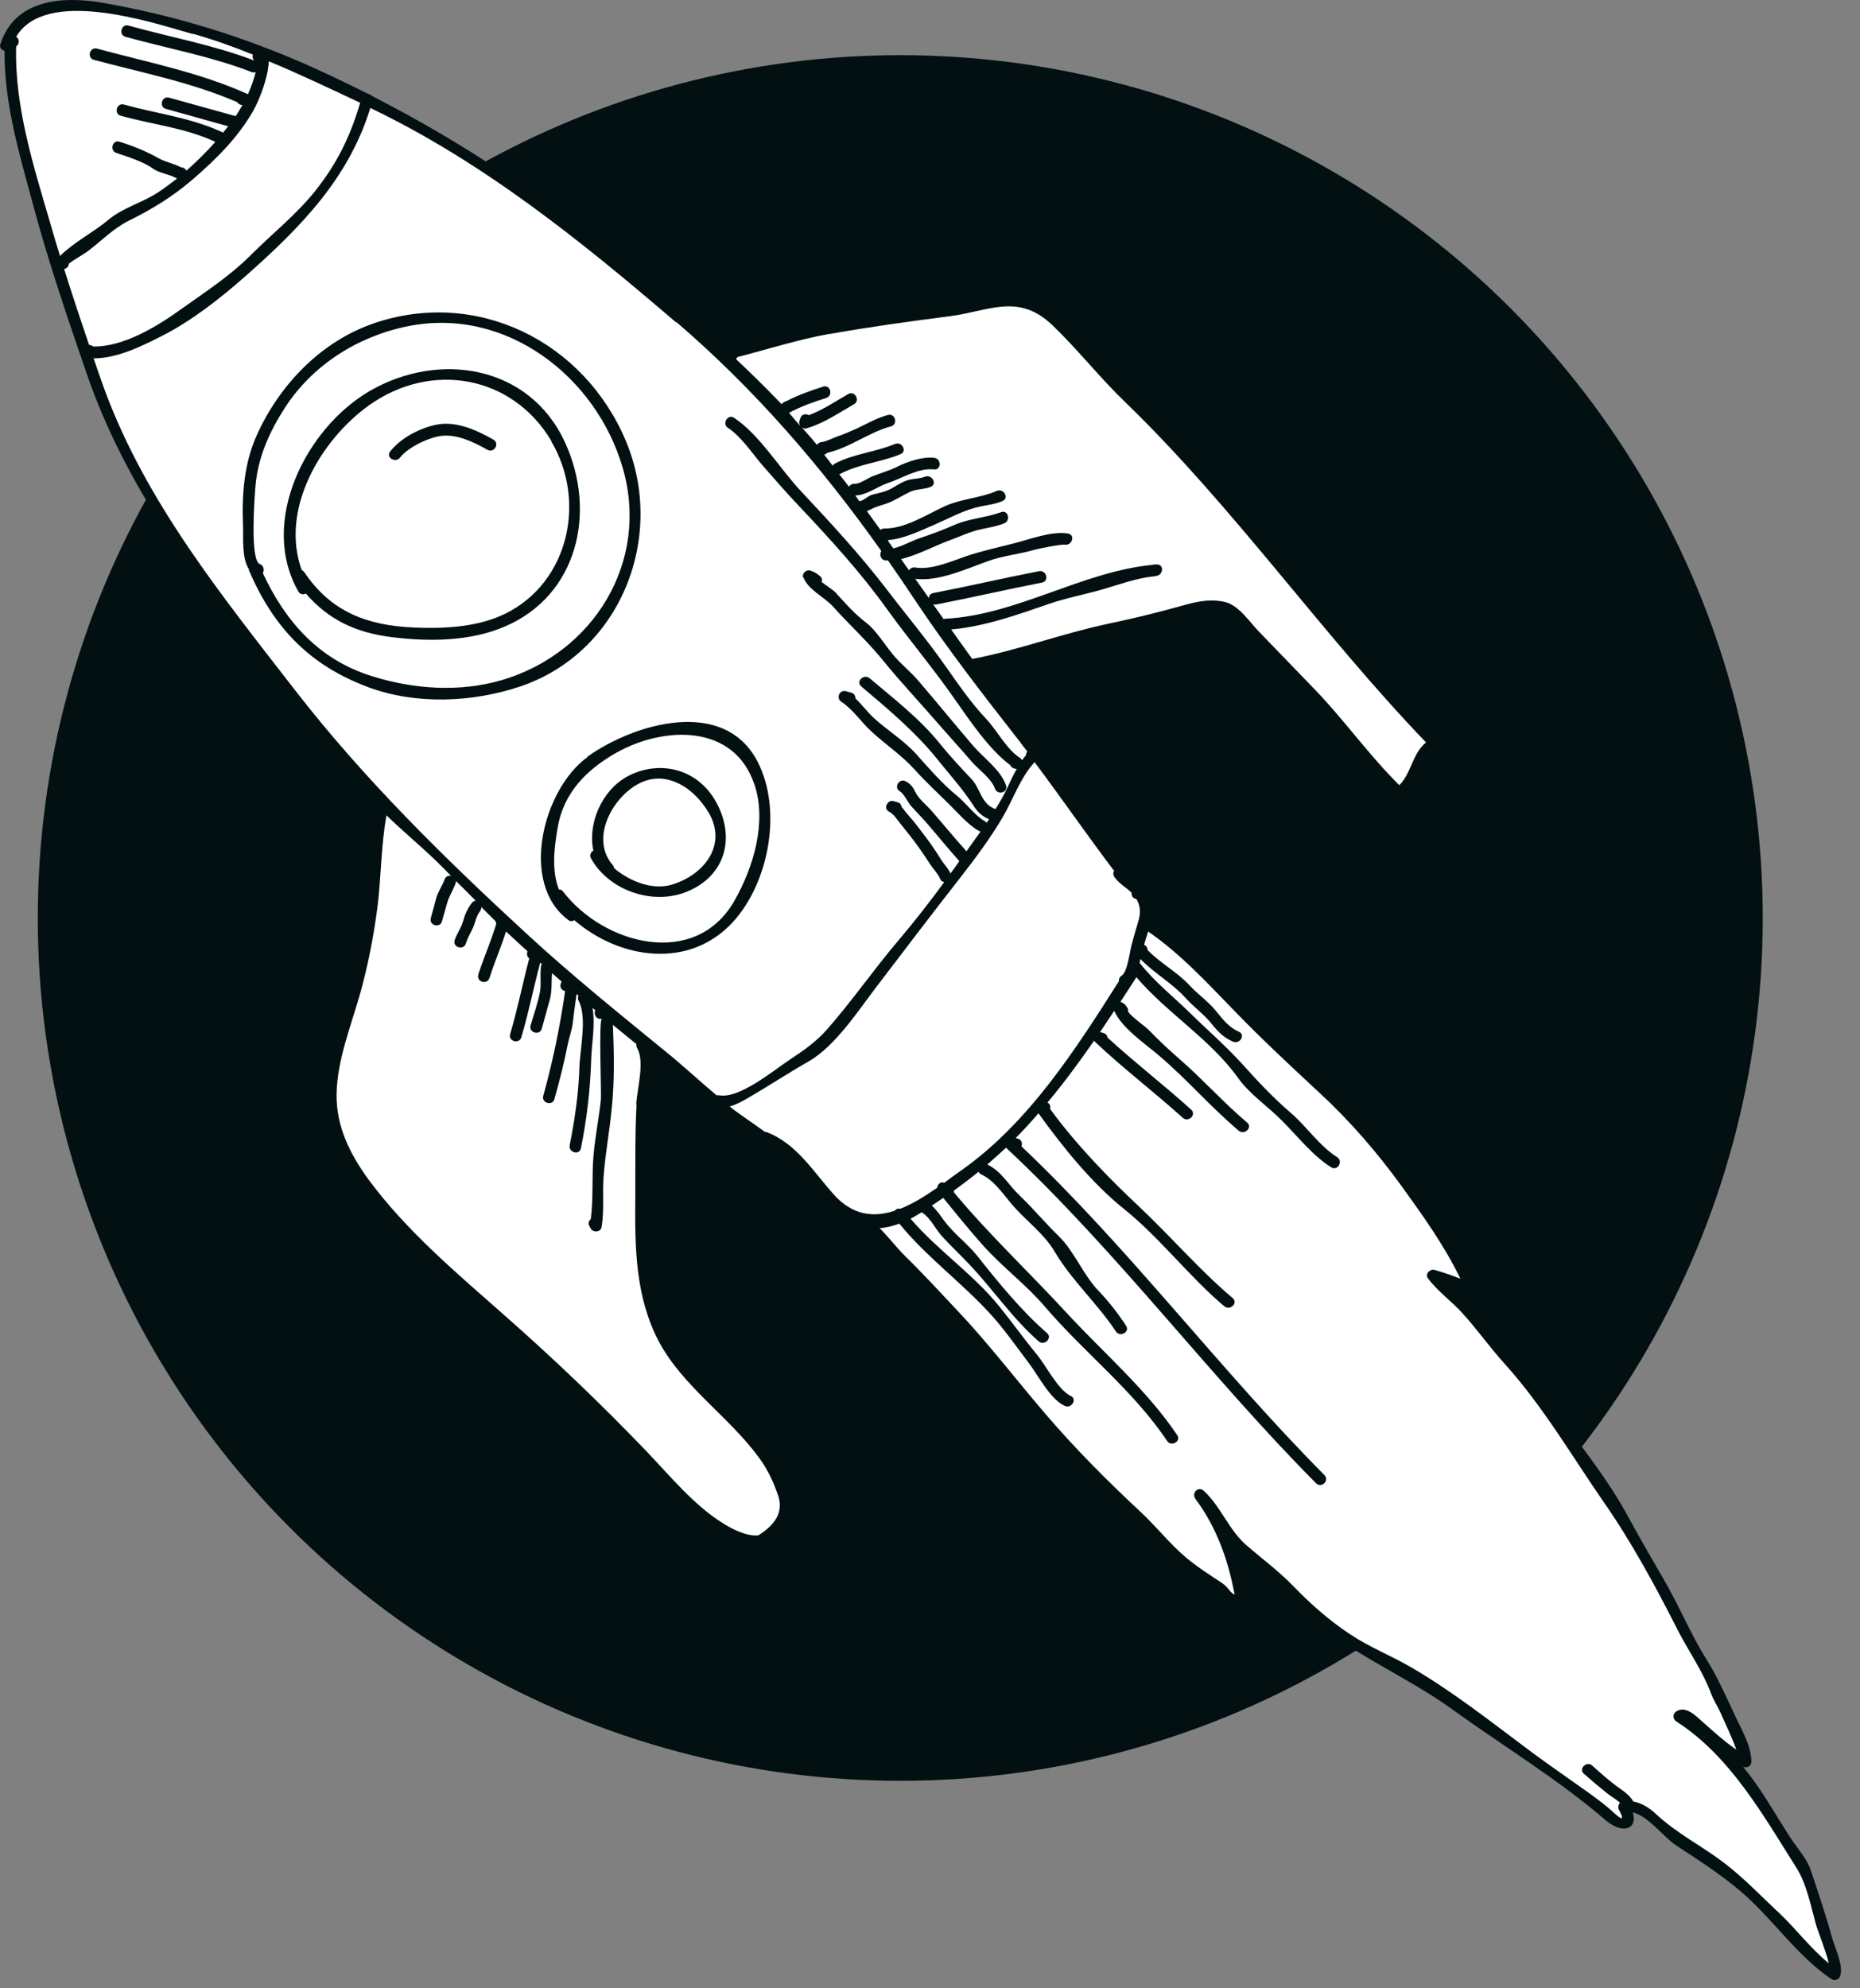
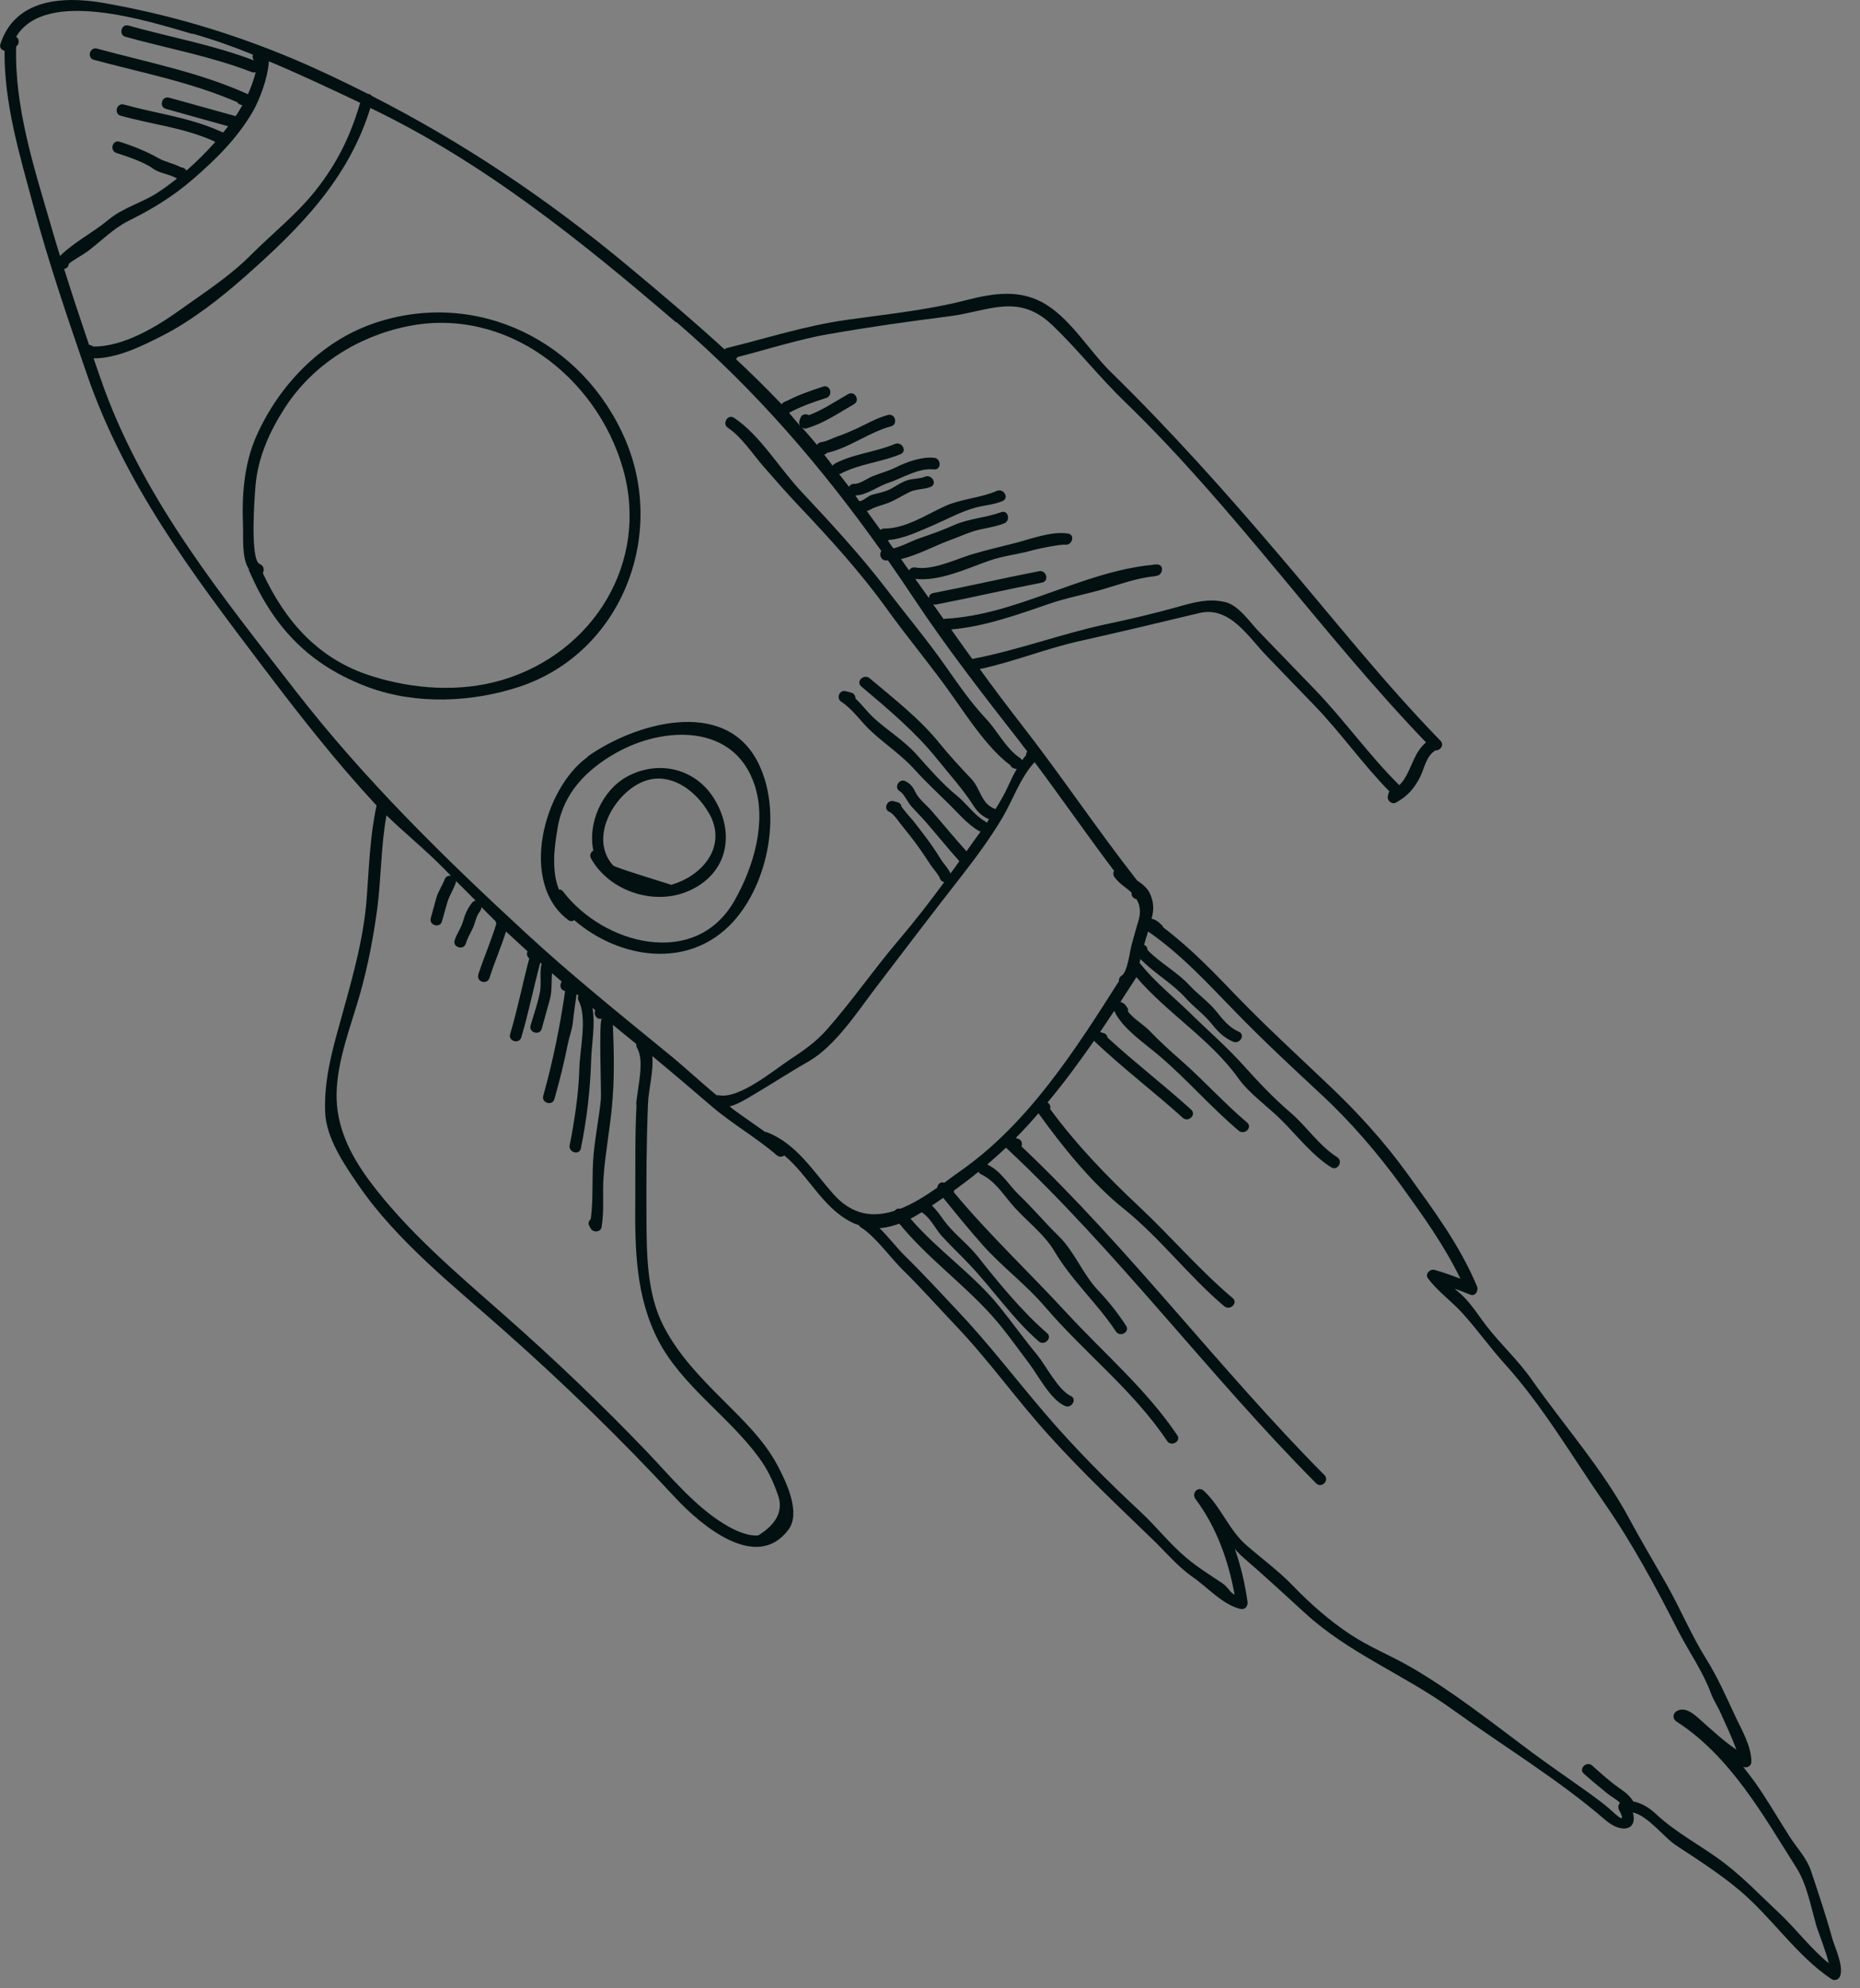
<svg xmlns="http://www.w3.org/2000/svg" width="73" height="78" viewBox="0 0 73 78" fill="none">
  <rect x="0" y="0" width="73" height="78" fill="#808080" stroke="none" />
-   <circle cx="35.333" cy="36.015" r="33.85" fill="#021011" />
-   <path d="M25.46 41.898L25.184 40.867L27.191 42.525L28.701 43.648L29.806 44.495L30.451 44.771L31.74 46.079L32.808 47.294L33.987 47.884L34.926 48.915L38.131 52.433L43.361 58.252L47.302 61.935L48.665 62.783L48.536 62.083L48.076 60.02L51.17 63.022L54.098 65.085L55.884 65.877L59.77 68.731L62.974 71.236L63.895 71.531V70.941H64.061L64.687 71.125L65.682 71.917L68.812 74.33L70.599 76.319L72.017 77.313L71.63 76.006L71.409 74.864L70.728 73.133L69.604 71.531L68.444 69.799L66.971 68.105L68.094 68.86H68.536L67.781 67L66.124 63.906L62.717 58.087L59.512 53.74L57.818 51.659L56.326 50.186L57.578 50.425V50.186L56.805 48.62L54.374 45.379L50.783 41.493L47.026 37.773L44.982 36.153V35.839L44.797 35.158L43.913 33.943L42.44 32.046L39.972 28.51L38.075 26.079L39.401 25.766L43.913 24.587L45.792 24.071L47.652 23.795L48.315 23.942L49.089 24.753L51.483 27.386L54.632 30.849L55.074 31.033L55.608 29.854L56.252 29.191L56.068 28.804L51.943 24.071L46.105 17.534L43.361 14.587L41.225 12.395L39.972 11.788L38.444 11.972L37.505 12.248L34.797 12.616L31.961 13.04L28.573 13.85H28.352L27.265 13.04L23.066 9.541L20.175 7.331L16.823 5.25L14.355 3.924L11.666 2.635L7.891 1.18L4.613 0.388L3.047 0.167L1.685 0.388L0.598 0.885L0.359 1.622L0.598 3.997L1.5 7.607L3.176 13.242L4.079 15.95L6.178 19.928L9.327 24.477L12.605 28.841L14.889 31.475V32.617L14.65 35.379L14.134 37.718L13.471 40.536L12.845 43.003L13.139 44.311L14.576 46.871L16.841 49.412L20.396 52.359L23.6 55.434L26.805 58.86L28.665 60.223L29.806 60.425L30.69 59.836L30.838 58.86L30.248 57.295L28.315 55.269L26.105 52.709L25.184 50.094V47.884V44.495L25.46 41.898Z" fill="white" />
  <path d="M4.027 0.109C2.407 -0.169 0.584 -0.009 0.018 1.721C-0.033 1.865 0.06 1.966 0.178 1.991C0.162 4.076 0.769 6.068 1.309 8.076C1.909 10.305 2.66 12.499 3.411 14.685C4.913 19.032 7.538 22.492 10.281 26.113C11.699 27.986 13.142 29.835 14.737 31.557C14.754 31.573 14.771 31.59 14.78 31.599C14.518 32.797 14.484 34.038 14.391 35.253C14.265 36.916 13.784 38.52 13.345 40.115C13.016 41.288 12.712 42.41 12.762 43.643C12.805 44.664 13.522 45.702 14.079 46.512C15.598 48.715 17.826 50.462 19.81 52.226C22.156 54.302 24.393 56.48 26.52 58.776C27.516 59.839 29.685 61.687 30.942 60.016C31.449 59.341 30.841 58.109 30.52 57.501C29.997 56.505 29.136 55.687 28.351 54.902C27.482 54.032 26.629 53.155 26.055 52.049C25.38 50.758 25.38 49.196 25.372 47.778C25.363 46.293 25.372 44.799 25.431 43.313C25.456 42.714 25.659 42.031 25.6 41.431C26.385 42.081 27.17 42.748 27.946 43.415C28.756 44.107 29.685 44.63 30.486 45.322C30.588 45.407 30.698 45.39 30.782 45.331C31.719 46.107 32.276 47.356 33.381 47.93C33.491 47.989 33.601 48.032 33.711 48.065C33.727 48.099 33.753 48.133 33.795 48.158C34.344 48.496 34.96 49.357 35.424 49.812C36.15 50.521 36.825 51.289 37.526 52.024C38.834 53.399 39.922 54.944 41.197 56.345C42.471 57.754 43.864 59.071 45.231 60.388C45.763 60.903 46.21 61.451 46.826 61.882C47.409 62.287 47.983 62.953 48.683 63.122C48.86 63.164 48.987 63.013 48.962 62.844C48.86 62.109 48.692 61.417 48.464 60.767C48.582 60.903 48.7 61.029 48.835 61.139C49.645 61.839 50.413 62.548 51.207 63.274C52.928 64.861 55.123 65.705 57.014 67.072C58.988 68.499 61.157 69.807 63.006 71.402C63.639 71.951 64.28 71.807 64.086 71.106C64.685 71.242 65.302 72.077 65.757 72.381C66.627 72.955 67.479 73.495 68.281 74.17C69.547 75.234 70.517 76.736 71.885 77.647C71.986 77.715 72.138 77.673 72.197 77.572C72.4 77.209 72.011 76.398 71.91 76.044C71.665 75.149 71.37 74.28 71.075 73.394C70.906 72.887 70.509 72.482 70.231 72.043C69.783 71.343 69.378 70.634 68.897 69.95C68.745 69.739 68.585 69.528 68.416 69.317C68.559 69.376 68.737 69.292 68.737 69.115C68.737 68.49 68.34 67.84 68.087 67.292C67.732 66.532 67.403 65.781 66.956 65.072C66.382 64.152 65.951 63.122 65.42 62.177C64.93 61.316 64.424 60.472 63.951 59.594C62.913 57.653 61.385 55.931 60.128 54.142C59.588 53.366 58.904 52.749 58.33 52.007C58.052 51.644 57.832 51.289 57.52 50.952C57.385 50.808 57.241 50.682 57.089 50.555C57.292 50.631 57.495 50.707 57.706 50.791C57.917 50.876 58.035 50.614 57.967 50.462C57.275 48.816 56.254 47.466 55.224 46.031C54.321 44.782 53.275 43.634 52.152 42.571C50.962 41.44 49.747 40.326 48.599 39.144C47.628 38.14 46.742 37.203 45.653 36.384C45.645 36.35 45.628 36.317 45.594 36.291C45.417 36.123 45.375 36.097 45.197 36.038C45.299 35.675 45.282 35.371 45.121 35.034C45.02 34.823 44.826 34.679 44.623 34.536C43.054 32.536 41.644 30.417 40.083 28.417C39.526 27.7 38.986 26.982 38.454 26.248C39.77 25.969 41.028 25.454 42.336 25.159C43.915 24.805 45.484 24.433 47.063 24.053C48.27 23.758 49.004 25.007 49.721 25.741C50.346 26.391 50.97 27.041 51.603 27.691C52.633 28.763 53.494 29.995 54.532 31.05C54.515 31.076 54.498 31.101 54.49 31.143L54.473 31.219C54.422 31.413 54.633 31.582 54.802 31.481C55.233 31.236 55.477 30.966 55.714 30.527C55.908 30.155 55.959 29.674 56.338 29.438C56.524 29.455 56.701 29.227 56.532 29.058C54.304 26.771 52.287 24.214 50.211 21.783C48.092 19.293 45.957 16.905 43.619 14.617C42.784 13.807 42.075 12.592 41.087 11.967C40.083 11.326 39.002 11.495 37.897 11.782C36.378 12.17 34.774 12.33 33.221 12.55C31.617 12.777 30.098 13.267 28.528 13.655C28.495 13.664 28.461 13.681 28.436 13.706C27.178 12.558 25.87 11.453 24.57 10.372C21.447 7.781 18.156 5.578 14.594 3.764C14.577 3.747 14.56 3.73 14.543 3.713C14.51 3.696 14.476 3.688 14.434 3.679C13.48 3.198 12.509 2.734 11.513 2.312C9.057 1.282 6.635 0.565 4.027 0.109ZM24.984 43.313C24.916 44.546 24.941 45.778 24.933 47.01C24.916 48.935 24.933 50.842 25.836 52.589C26.773 54.378 28.596 55.56 29.777 57.172C30.098 57.602 30.335 58.084 30.512 58.598C30.765 59.223 30.512 59.772 29.761 60.236C29.313 60.278 28.773 60.008 28.419 59.788C27.254 59.08 26.3 57.906 25.363 56.927C23.583 55.071 21.751 53.323 19.827 51.627C17.945 49.964 15.978 48.318 14.476 46.293C13.733 45.28 13.184 44.174 13.21 42.9C13.235 41.575 13.784 40.224 14.138 38.967C14.442 37.878 14.653 36.781 14.805 35.658C14.965 34.435 14.948 33.194 15.168 31.987C15.809 32.612 16.51 33.185 17.151 33.81C17.337 33.987 17.514 34.173 17.7 34.359C17.599 34.342 17.489 34.384 17.447 34.511C17.354 34.755 17.202 34.966 17.126 35.219L16.907 36.021C16.831 36.308 17.269 36.426 17.345 36.148L17.548 35.431C17.624 35.152 17.793 34.916 17.886 34.637C17.894 34.612 17.894 34.587 17.894 34.561C18.156 34.823 18.417 35.076 18.671 35.338C18.62 35.338 18.569 35.363 18.527 35.414C18.35 35.642 18.248 35.869 18.172 36.148C18.097 36.41 17.928 36.629 17.843 36.891C17.759 37.169 18.198 37.296 18.282 37.017C18.341 36.823 18.443 36.646 18.535 36.46C18.654 36.224 18.671 35.962 18.839 35.751C18.881 35.692 18.898 35.633 18.89 35.583C19.076 35.777 19.27 35.962 19.455 36.148C19.455 36.173 19.464 36.207 19.481 36.232C19.287 36.882 19.017 37.498 18.805 38.131C18.805 38.14 18.797 38.148 18.789 38.165L18.772 38.241C18.696 38.528 19.118 38.646 19.211 38.368C19.405 37.752 19.666 37.161 19.86 36.545C20.139 36.806 20.418 37.059 20.704 37.321C20.662 37.414 20.679 37.532 20.772 37.6C20.51 38.587 20.316 39.583 20.021 40.571C19.936 40.849 20.375 40.976 20.46 40.697C20.747 39.727 20.941 38.748 21.203 37.768C21.219 37.785 21.245 37.802 21.262 37.819C21.262 37.836 21.253 37.844 21.245 37.853C21.177 38.207 21.253 38.553 21.194 38.908C21.11 39.355 20.949 39.794 20.823 40.233C20.747 40.52 21.186 40.638 21.262 40.359L21.582 39.203C21.675 38.857 21.633 38.52 21.667 38.182C21.793 38.292 21.92 38.401 22.047 38.511C21.962 38.629 21.971 38.823 22.156 38.874H22.181C21.979 40.267 21.7 41.634 21.321 42.993C21.245 43.28 21.684 43.398 21.759 43.119C21.962 42.402 22.139 41.702 22.283 40.967C22.342 40.68 22.452 40.402 22.485 40.098C22.519 39.769 22.578 39.364 22.629 39.001C22.654 39.017 22.68 39.043 22.705 39.06C22.68 39.119 22.671 39.186 22.705 39.254C23.059 39.895 22.755 41.203 22.739 41.887C22.713 42.866 22.553 43.963 22.359 44.926C22.3 45.212 22.739 45.339 22.798 45.052C23.034 43.904 23.169 42.714 23.203 41.541C23.22 40.976 23.372 40.182 23.253 39.541C23.287 39.575 23.329 39.6 23.363 39.634C23.287 39.786 23.405 40.022 23.625 39.963C23.49 39.997 23.608 42.841 23.583 43.136C23.507 43.862 23.363 44.571 23.296 45.305C23.22 46.133 23.296 47.002 23.186 47.829C23.11 47.888 23.068 47.998 23.135 48.107C23.152 48.141 23.169 48.166 23.186 48.2C23.279 48.361 23.566 48.352 23.608 48.15C23.726 47.474 23.633 46.808 23.692 46.124C23.76 45.229 23.929 44.343 24.013 43.449C24.123 42.36 24.097 41.288 24.055 40.208C24.359 40.461 24.663 40.706 24.975 40.959C24.967 41.009 24.975 41.052 25 41.111C25.321 41.634 25 42.731 24.967 43.356L24.984 43.313ZM48.506 39.718C49.569 40.815 50.7 41.862 51.814 42.9C52.979 43.972 54.076 45.246 55.005 46.529C55.857 47.711 56.684 48.859 57.317 50.167C56.988 50.04 56.659 49.922 56.304 49.821C56.127 49.77 55.916 49.981 56.043 50.15C56.431 50.673 56.98 51.053 57.41 51.534C57.984 52.167 58.49 52.885 59.073 53.526C60.558 55.172 61.706 57.147 62.964 58.961C64.044 60.514 64.989 62.261 65.85 63.958C66.264 64.768 66.838 65.578 67.15 66.431C67.251 66.709 67.428 66.962 67.547 67.241C67.665 67.519 67.977 68.153 68.146 68.642C67.639 68.296 67.158 67.849 66.719 67.46C66.475 67.241 66.129 66.929 65.791 67.14C65.648 67.233 65.639 67.435 65.791 67.536C67.901 68.887 69.201 71.216 70.509 73.284C70.906 73.909 71.075 74.795 71.277 75.521C71.336 75.732 71.665 76.55 71.775 77.023C71.075 76.457 70.509 75.698 69.859 75.082C69.133 74.406 68.458 73.689 67.673 73.09C66.779 72.406 65.808 71.934 64.972 71.149C64.728 70.921 64.424 70.735 64.103 70.676C63.977 70.465 63.791 70.313 63.58 70.17C63.192 69.9 62.837 69.579 62.491 69.267C62.272 69.072 61.942 69.393 62.162 69.587C62.457 69.849 62.761 70.102 63.065 70.347C63.217 70.474 63.428 70.583 63.58 70.727C63.512 70.794 63.495 70.912 63.538 70.997C63.909 71.697 63.327 71.098 63.158 70.955C62.913 70.744 62.643 70.549 62.381 70.355C61.639 69.824 60.896 69.317 60.162 68.777C58.609 67.621 57.03 66.363 55.351 65.393C54.574 64.945 53.756 64.625 53.005 64.127C52.169 63.578 51.418 62.911 50.726 62.194C50.16 61.611 49.519 61.147 48.911 60.615C48.236 60.033 47.915 59.105 47.248 58.489C47.029 58.286 46.75 58.573 46.919 58.809C47.738 59.898 48.211 61.215 48.455 62.565C48.227 62.439 48.227 62.287 47.966 62.109C47.485 61.789 46.987 61.476 46.548 61.105C45.906 60.565 45.375 59.881 44.767 59.316C43.476 58.117 42.167 56.801 41.02 55.459C39.855 54.1 38.791 52.699 37.559 51.399C36.884 50.682 36.217 49.956 35.508 49.264C35.179 48.935 34.867 48.521 34.521 48.183C34.782 48.166 35.044 48.099 35.297 48.006C36.352 49.306 37.77 50.336 38.893 51.576C39.416 52.15 39.906 52.851 40.378 53.475C40.758 53.973 41.214 54.893 41.788 55.155C42.049 55.282 42.294 54.885 42.024 54.767C41.535 54.539 41.045 53.568 40.707 53.155C40.193 52.538 39.728 51.88 39.222 51.256C38.201 49.99 36.791 49.044 35.736 47.812C35.888 47.736 36.032 47.643 36.175 47.559C36.175 47.559 36.175 47.559 36.184 47.567C36.513 47.778 36.69 48.175 36.943 48.47C37.298 48.867 37.686 49.221 38.049 49.61C38.969 50.58 39.762 51.754 40.766 52.623C40.986 52.817 41.315 52.496 41.096 52.302C40.117 51.458 39.171 50.302 38.37 49.289C37.973 48.791 37.441 48.411 37.053 47.888C36.901 47.677 36.757 47.466 36.572 47.297C36.724 47.196 36.876 47.095 37.019 46.993C37.526 47.618 38.032 48.242 38.572 48.85C39.332 49.703 40.26 50.386 41.011 51.264C42.547 53.062 44.48 54.547 45.805 56.531C45.965 56.775 46.371 56.547 46.202 56.303C45.003 54.522 43.332 53.096 41.88 51.526C40.404 49.922 38.834 48.453 37.441 46.782C37.441 46.757 37.441 46.732 37.441 46.706C37.77 46.47 38.091 46.225 38.403 45.972C38.42 46.006 38.445 46.04 38.496 46.065C39.011 46.31 39.315 46.774 39.669 47.196C40.201 47.846 40.961 48.369 41.391 49.103C42.075 50.251 43.062 51.129 43.796 52.235C43.957 52.479 44.362 52.26 44.193 52.007C43.872 51.517 43.509 51.053 43.104 50.631C42.514 50.015 42.159 49.087 41.56 48.504C41.02 47.981 40.539 47.398 39.998 46.884C39.568 46.47 39.306 45.955 38.749 45.685C39.002 45.466 39.247 45.246 39.484 45.027C43.855 49.103 47.451 53.965 51.654 58.193C51.865 58.404 52.186 58.084 51.983 57.873C47.873 53.737 44.328 48.985 40.091 44.976C40.133 44.867 40.1 44.715 39.948 44.672L39.863 44.647C40.176 44.335 40.471 44.006 40.758 43.676C41.703 44.993 42.86 46.428 44.117 47.432C45.544 48.58 46.658 50.074 48.05 51.247C48.278 51.433 48.607 51.12 48.379 50.926C47.088 49.838 45.949 48.504 44.708 47.339C43.459 46.166 42.235 44.9 41.214 43.508C41.239 43.415 41.214 43.313 41.112 43.254C41.762 42.478 42.362 41.659 42.944 40.824C42.952 40.841 42.961 40.858 42.978 40.874C44.075 41.913 45.299 42.841 46.421 43.854C46.641 44.048 46.97 43.736 46.75 43.533C45.687 42.571 44.522 41.676 43.467 40.706C43.459 40.63 43.408 40.554 43.307 40.528L43.197 40.495C43.197 40.495 43.18 40.495 43.172 40.495C43.358 40.216 43.543 39.938 43.729 39.659C44.05 40.359 44.944 40.942 45.51 41.431C46.59 42.351 47.527 43.44 48.616 44.36C48.843 44.546 49.173 44.233 48.945 44.039C48.025 43.263 47.223 42.36 46.312 41.566C45.906 41.212 45.493 40.832 45.121 40.444C44.885 40.199 44.497 39.98 44.269 39.684C44.286 39.634 44.278 39.575 44.235 39.524C44.159 39.397 44.109 39.355 43.974 39.304C44.159 39.026 44.337 38.739 44.522 38.461C44.522 38.461 44.522 38.452 44.531 38.444C44.556 38.41 44.581 38.368 44.598 38.334C45.797 39.743 47.519 40.782 48.599 42.301C49.046 42.925 49.78 43.423 50.321 43.972C50.911 44.563 51.536 45.356 52.245 45.795C52.498 45.955 52.726 45.559 52.481 45.398C51.789 44.968 51.274 44.183 50.65 43.651C49.991 43.086 49.375 42.436 48.793 41.786C48.135 41.052 47.383 40.41 46.683 39.718C46.067 39.119 45.282 38.486 44.759 37.811C44.75 37.794 44.733 37.794 44.725 37.777C44.733 37.726 44.75 37.676 44.759 37.625C45.307 38.19 46.008 38.57 46.539 39.161C46.86 39.516 47.257 39.794 47.552 40.165C47.805 40.478 48.016 40.697 48.388 40.866C48.658 40.984 48.894 40.596 48.624 40.478C48.219 40.3 47.991 39.988 47.721 39.659C47.426 39.296 47.012 39.009 46.691 38.663C46.202 38.131 45.544 37.794 45.037 37.27C45.037 37.186 44.995 37.102 44.902 37.068C44.953 36.891 45.003 36.713 45.062 36.545C46.379 37.456 47.4 38.587 48.523 39.735L48.506 39.718ZM43.737 34.131C43.687 34.207 43.678 34.316 43.737 34.409C43.872 34.587 44.024 34.713 44.21 34.848C44.286 34.907 44.353 34.966 44.413 35.025C44.404 35.127 44.446 35.228 44.564 35.262L44.607 35.279C44.75 35.523 44.784 35.802 44.674 36.148C44.581 36.452 44.497 36.756 44.413 37.068C44.345 37.304 44.252 38.14 44.024 38.275C43.94 38.325 43.906 38.41 43.915 38.494C42.201 41.195 40.37 44.048 37.745 45.905C37.526 46.056 37.298 46.225 37.061 46.403C36.901 46.343 36.8 46.47 36.783 46.597C36.319 46.917 35.829 47.23 35.331 47.424C35.23 47.398 35.162 47.441 35.112 47.5C34.285 47.77 33.449 47.694 32.689 46.825C31.913 45.947 31.263 44.883 30.124 44.428C30.09 44.411 30.064 44.411 30.031 44.411C29.634 44.124 29.221 43.845 28.815 43.55C28.756 43.508 28.697 43.457 28.638 43.406C28.875 43.347 29.094 43.229 29.355 43.077C30.157 42.613 30.934 42.098 31.736 41.642C32.782 41.043 33.677 39.659 34.386 38.731C35.5 37.27 36.614 35.802 37.745 34.359C38.31 33.633 38.859 32.89 39.332 32.097C39.745 31.405 40.049 30.493 40.606 29.902C41.653 31.303 42.649 32.738 43.704 34.139L43.737 34.131ZM32.537 13.107C34.107 12.828 35.694 12.609 37.272 12.406C38.808 12.212 39.965 11.469 41.315 12.769C42.311 13.723 43.172 14.829 44.176 15.791C48.447 19.926 51.857 24.847 55.967 29.126C55.764 29.295 55.612 29.531 55.503 29.767C55.309 30.181 55.199 30.527 54.92 30.805C53.739 29.641 52.76 28.248 51.603 27.05C50.869 26.29 50.143 25.539 49.409 24.779C49.046 24.408 48.616 23.733 48.059 23.614C47.417 23.471 46.852 23.631 46.227 23.809C45.316 24.062 44.404 24.281 43.476 24.475C41.678 24.855 39.948 25.514 38.158 25.851C37.88 25.463 37.601 25.083 37.331 24.695C38.631 24.585 39.948 24.113 41.172 23.691C41.855 23.454 42.598 23.319 43.29 23.117C43.898 22.939 44.573 22.695 45.214 22.619C45.24 22.619 45.257 22.619 45.282 22.61C45.316 22.61 45.349 22.602 45.383 22.593C45.62 22.576 45.712 22.188 45.442 22.146C45.417 22.146 45.4 22.146 45.383 22.146C45.383 22.146 45.383 22.146 45.375 22.146C45.316 22.146 45.265 22.146 45.214 22.163C42.454 22.433 39.897 24.129 37.112 24.273C37.078 24.273 37.053 24.281 37.036 24.29C36.901 24.096 36.757 23.901 36.622 23.707C36.656 23.716 36.698 23.724 36.741 23.716C38.133 23.446 39.509 23.125 40.901 22.855C41.188 22.796 41.07 22.357 40.783 22.408C39.391 22.678 38.023 22.998 36.622 23.268C36.504 23.294 36.454 23.378 36.462 23.471C36.285 23.218 36.099 22.965 35.922 22.711C36.859 22.821 37.947 22.306 38.808 22.003C39.374 21.8 40.015 21.741 40.589 21.572C40.724 21.53 41.661 21.344 41.796 21.369C42.083 21.412 42.21 20.973 41.914 20.931C41.248 20.829 40.429 21.159 39.787 21.319C39.222 21.462 38.665 21.589 38.108 21.758C37.475 21.96 36.589 22.382 35.922 22.264C35.812 22.247 35.728 22.298 35.677 22.374C35.576 22.23 35.466 22.087 35.365 21.935C35.989 21.783 36.656 21.429 37.196 21.226C37.644 21.066 38.04 20.863 38.513 20.762C38.8 20.703 39.129 20.644 39.408 20.534C39.678 20.433 39.568 19.985 39.289 20.095C38.69 20.314 38.032 20.34 37.441 20.601C36.985 20.804 36.538 20.964 36.065 21.125C35.745 21.234 35.407 21.437 35.061 21.513C34.985 21.412 34.909 21.302 34.842 21.201C34.858 21.201 34.867 21.201 34.884 21.184C35.491 21.133 36.116 20.821 36.656 20.593C37.205 20.357 37.694 20.078 38.277 19.918C38.64 19.817 38.994 19.808 39.349 19.656C39.619 19.538 39.391 19.141 39.121 19.259C38.488 19.538 37.753 19.563 37.103 19.85C36.378 20.179 35.534 20.745 34.698 20.736C34.639 20.736 34.588 20.762 34.555 20.787C34.377 20.542 34.2 20.298 34.023 20.053C34.074 20.027 34.124 20.011 34.175 19.985C34.403 19.859 34.614 19.825 34.858 19.732C35.154 19.614 35.424 19.437 35.702 19.302C35.964 19.175 36.268 19.209 36.53 19.099C36.8 18.989 36.572 18.593 36.302 18.702C36.099 18.787 35.846 18.77 35.627 18.837C35.407 18.905 35.205 19.04 35.002 19.158C34.757 19.293 34.521 19.335 34.251 19.403C34.048 19.454 33.93 19.631 33.727 19.665C33.677 19.589 33.618 19.513 33.567 19.437C33.998 19.437 34.462 19.074 34.858 18.947C35.416 18.762 36.04 18.348 36.656 18.416C36.952 18.449 36.952 17.985 36.656 17.96C36.2 17.909 35.584 18.12 35.188 18.323C34.884 18.474 34.563 18.559 34.242 18.686C34.048 18.762 33.736 18.998 33.525 18.981C33.424 18.981 33.356 19.032 33.322 19.099C33.196 18.93 33.061 18.762 32.934 18.601C32.951 18.601 32.968 18.601 32.993 18.584C33.727 18.196 34.58 18.137 35.348 17.816C35.618 17.698 35.39 17.301 35.12 17.419C34.352 17.74 33.508 17.799 32.765 18.188C32.723 18.213 32.698 18.238 32.681 18.272C32.571 18.128 32.462 17.977 32.343 17.833C32.394 17.833 32.428 17.799 32.462 17.766C33.339 17.572 34.107 16.955 34.968 16.727C35.255 16.651 35.137 16.204 34.85 16.28C34.428 16.39 34.023 16.626 33.626 16.812C33.381 16.922 33.137 17.031 32.883 17.116C32.689 17.183 32.445 17.318 32.242 17.344C32.158 17.352 32.099 17.403 32.065 17.453C31.871 17.217 31.668 16.989 31.465 16.761C31.516 16.803 31.584 16.829 31.66 16.803C32.335 16.609 32.909 16.204 33.517 15.858C33.77 15.715 33.55 15.309 33.289 15.461C32.782 15.748 32.293 16.086 31.744 16.289C31.626 16.221 31.457 16.246 31.407 16.415L31.373 16.525C31.356 16.592 31.373 16.651 31.407 16.711C31.255 16.542 31.111 16.364 30.968 16.196C31.432 15.943 31.921 15.774 32.428 15.613C32.706 15.521 32.596 15.082 32.309 15.166C31.82 15.326 31.331 15.495 30.875 15.732C30.866 15.732 30.849 15.732 30.841 15.74L30.748 15.791C30.748 15.791 30.689 15.833 30.672 15.858C30.638 15.816 30.596 15.774 30.562 15.74C30.022 15.175 29.457 14.626 28.883 14.086C28.908 14.069 28.925 14.043 28.942 14.01C30.149 13.697 31.331 13.318 32.563 13.098L32.537 13.107ZM26.545 12.634C29.659 15.309 32.242 18.314 34.588 21.614C34.504 21.741 34.555 21.977 34.766 21.986C34.791 21.986 34.825 21.986 34.85 21.986C35.205 22.492 35.55 22.998 35.897 23.522C37.171 25.438 38.589 27.261 40.007 29.075C40.108 29.21 40.209 29.345 40.319 29.48C40.285 29.523 40.269 29.573 40.269 29.632C40.209 29.691 40.167 29.759 40.117 29.826C40.1 29.793 40.074 29.767 40.041 29.742C39.492 29.387 39.138 28.662 38.707 28.206C38.108 27.573 37.618 26.855 37.112 26.138C36.378 25.091 35.534 24.087 34.757 23.066C33.744 21.749 32.588 20.5 31.457 19.293C30.622 18.416 29.82 17.057 28.807 16.39C28.562 16.23 28.326 16.626 28.571 16.787C29.094 17.124 29.541 17.816 29.955 18.289C30.419 18.821 30.875 19.344 31.364 19.859C32.554 21.116 33.778 22.458 34.791 23.868C35.652 25.066 36.597 26.18 37.441 27.387C38.023 28.214 38.8 29.387 39.652 30.02C39.678 30.08 39.72 30.122 39.796 30.147L39.872 30.164C39.872 30.164 39.897 30.164 39.906 30.164C39.779 30.383 39.669 30.62 39.559 30.856C39.425 31.151 39.256 31.447 39.07 31.742C38.505 31.548 38.488 30.949 38.133 30.569C37.694 30.105 37.264 29.641 36.867 29.151C36.108 28.206 35.053 27.387 34.133 26.611C33.905 26.417 33.575 26.737 33.803 26.931C34.825 27.792 35.922 28.712 36.757 29.75C37.264 30.383 37.779 30.941 38.218 31.624C38.386 31.886 38.572 32.038 38.817 32.139C38.783 32.19 38.758 32.232 38.724 32.282C38.707 32.257 38.682 32.232 38.648 32.215C38.243 31.979 37.922 31.514 37.559 31.219C36.994 30.763 36.445 30.13 35.956 29.582C35.483 29.058 34.842 28.662 34.318 28.189C34.04 27.936 33.837 27.649 33.575 27.404C33.575 27.311 33.533 27.21 33.415 27.176L33.196 27.117C32.943 27.05 32.807 27.396 33.019 27.531C33.5 27.851 33.795 28.332 34.217 28.712C34.766 29.219 35.382 29.624 35.888 30.181C36.302 30.645 36.783 31.092 37.23 31.531C37.593 31.886 37.973 32.342 38.412 32.595C38.437 32.612 38.462 32.612 38.488 32.62C38.437 32.696 38.386 32.764 38.336 32.831C38.201 33.017 38.066 33.211 37.931 33.397C37.458 32.873 37.011 32.325 36.546 31.793C36.344 31.565 36.057 31.346 35.922 31.067C35.829 30.873 35.736 30.755 35.55 30.654C35.297 30.51 35.061 30.898 35.314 31.042C35.466 31.126 35.618 31.455 35.745 31.607C35.939 31.827 36.15 32.038 36.344 32.257C36.783 32.764 37.205 33.287 37.652 33.785C37.534 33.953 37.424 34.114 37.298 34.274C37.298 34.274 37.298 34.274 37.298 34.257C37.205 34.046 37.036 33.895 36.918 33.7C36.749 33.422 36.563 33.152 36.369 32.89C36.141 32.595 35.922 32.282 35.669 32.004C35.559 31.886 35.475 31.759 35.382 31.649C35.373 31.573 35.323 31.497 35.221 31.472L35.069 31.43C34.825 31.363 34.656 31.734 34.892 31.843C35.061 31.919 35.23 32.173 35.34 32.316C35.534 32.561 35.736 32.806 35.922 33.059C36.133 33.337 36.327 33.633 36.521 33.928C36.639 34.105 36.825 34.291 36.901 34.485C36.935 34.57 36.994 34.595 37.061 34.603C36.487 35.388 35.888 36.156 35.272 36.882C34.301 38.022 33.441 39.271 32.453 40.393C32.014 40.891 31.516 41.229 30.968 41.592C30.36 41.997 29.001 43.128 28.216 42.968C28.182 42.968 28.149 42.968 28.123 42.968C27.448 42.41 26.807 41.803 26.123 41.254C24.266 39.735 22.401 38.233 20.637 36.604C17.413 33.633 14.29 30.569 11.598 27.1C8.728 23.395 5.757 19.749 4.111 15.309C3.96 14.896 3.816 14.474 3.673 14.06C4.609 14.06 5.588 13.571 6.399 13.157C7.538 12.575 8.678 11.68 9.631 10.836C11.792 8.929 13.682 7.005 14.535 4.236C18.974 6.363 22.806 9.452 26.528 12.643L26.545 12.634ZM14.138 4.025C13.75 5.35 13.227 6.422 12.349 7.519C11.623 8.422 10.695 9.157 9.876 9.975C9.015 10.845 8.028 11.469 7.04 12.178C6.129 12.828 4.846 13.605 3.664 13.596C3.639 13.579 3.613 13.562 3.571 13.546L3.495 13.529C3.158 12.541 2.829 11.545 2.516 10.549C2.626 10.541 2.694 10.448 2.702 10.347C2.921 10.17 3.225 10.018 3.445 9.857C3.968 9.461 4.449 8.963 5.04 8.667C5.977 8.203 6.779 7.714 7.572 7.03C8.483 6.245 9.344 5.393 9.944 4.338C10.205 3.865 10.517 3.046 10.551 2.405C11.767 2.911 12.957 3.477 14.138 4.034V4.025ZM7.572 1.324C8.374 1.552 9.159 1.831 9.927 2.143C9.893 2.228 9.927 2.312 9.969 2.371C8.348 1.755 6.711 1.468 5.048 1.004C4.761 0.919 4.643 1.367 4.922 1.443C6.593 1.907 8.264 2.202 9.876 2.827C9.944 2.852 9.994 2.844 10.036 2.827C9.969 3.105 9.859 3.409 9.732 3.696C7.825 2.835 5.825 2.455 3.808 1.907C3.521 1.831 3.402 2.27 3.681 2.346C5.597 2.861 7.496 3.223 9.31 4.008C9.336 4.051 9.378 4.093 9.446 4.11L9.513 4.127C9.42 4.287 9.336 4.43 9.251 4.557L6.635 3.831C6.348 3.755 6.23 4.194 6.508 4.27L8.956 4.954C8.889 5.038 8.821 5.122 8.753 5.207C8.753 5.207 8.745 5.198 8.737 5.19C8.72 5.19 8.703 5.173 8.678 5.165C7.428 4.599 6.162 4.464 4.863 4.101C4.576 4.025 4.457 4.464 4.736 4.54C5.977 4.886 7.2 5.004 8.391 5.536C8.407 5.553 8.433 5.561 8.45 5.57C8.095 5.966 7.715 6.346 7.319 6.692C7.276 6.616 7.192 6.566 7.108 6.566C6.821 6.414 6.508 6.363 6.23 6.211C5.757 5.941 5.209 5.722 4.694 5.561C4.415 5.468 4.289 5.907 4.567 6C4.972 6.135 5.639 6.346 5.994 6.608C6.255 6.802 6.652 6.827 6.947 7.005C6.677 7.216 6.407 7.418 6.129 7.595C5.529 7.967 4.812 8.161 4.263 8.617C3.681 9.106 2.896 9.503 2.356 10.043C2.229 9.621 2.094 9.191 1.976 8.769C1.318 6.523 0.567 4.177 0.634 1.822C0.761 1.738 0.778 1.535 0.634 1.443C1.79 -0.49 5.859 0.843 7.555 1.333L7.572 1.324Z" fill="#021011" />
-   <path d="M31.533 22.652C31.71 23.134 32.343 23.412 32.689 23.792C33.348 24.526 34.074 25.184 34.698 25.961C35.407 26.83 36.192 27.657 36.926 28.51C37.323 28.966 37.736 29.413 38.133 29.877C38.378 30.164 38.918 30.552 39.045 30.932C39.138 31.211 39.576 31.101 39.483 30.814C39.289 30.223 38.606 29.734 38.209 29.278C37.492 28.442 36.8 27.59 36.082 26.754C35.753 26.358 35.34 26.045 35.019 25.649C34.723 25.286 34.369 24.712 33.998 24.433C33.542 24.087 33.179 23.674 32.799 23.252C32.706 23.151 32.453 22.99 32.242 22.83C32.276 22.754 32.267 22.678 32.183 22.602C32.039 22.484 31.98 22.45 31.803 22.383C31.651 22.332 31.457 22.501 31.525 22.661L31.533 22.652Z" fill="#021011" />
  <path d="M14.653 12.693C12.585 13.402 10.948 15.124 10.07 17.091C9.572 18.205 9.488 19.437 9.538 20.644C9.555 21.066 9.479 21.893 9.766 22.323C9.766 22.357 9.766 22.391 9.792 22.425C10.762 24.653 12.172 26.113 14.467 26.965C16.349 27.657 18.544 27.556 20.418 26.932C24.367 25.598 26.148 21.066 24.561 17.293C22.916 13.394 18.713 11.292 14.645 12.693H14.653ZM24.443 18.365C25.507 22.053 23.287 25.615 19.709 26.678C18.046 27.168 16.231 27.041 14.594 26.526C12.509 25.877 11.201 24.383 10.315 22.484C10.382 22.366 10.357 22.188 10.197 22.129C9.8 21.986 9.994 19.437 10.028 19.057C10.121 17.951 10.576 16.939 11.167 16.019C12.256 14.322 14.037 13.2 15.986 12.803C19.844 12.01 23.405 14.77 24.443 18.365Z" fill="#021011" />
-   <path d="M14.518 15.335C12.003 16.795 10.155 20.475 11.707 23.201C11.775 23.328 11.91 23.336 12.003 23.285C12.881 24.298 13.936 24.822 15.396 24.999C16.839 25.176 18.434 25.168 19.802 24.585C22.696 23.353 23.422 20.061 22.173 17.352C20.772 14.314 17.219 13.774 14.518 15.335ZM21.633 17.31C23.026 19.656 22.325 22.838 19.844 24.07C18.747 24.611 17.43 24.67 16.231 24.619C14.4 24.535 12.99 24.003 11.944 22.45C11.918 22.408 11.876 22.382 11.843 22.366C10.982 20.011 12.56 17.276 14.484 15.9C16.924 14.162 20.105 14.719 21.641 17.302L21.633 17.31Z" fill="#021011" />
-   <path d="M17.092 16.669C16.442 16.812 15.733 17.183 15.311 17.715C15.134 17.951 15.522 18.179 15.7 17.951C16.012 17.546 16.847 17.15 17.337 17.099C17.962 17.032 18.603 17.352 19.135 17.648C19.388 17.791 19.624 17.403 19.371 17.251C18.704 16.871 17.869 16.491 17.092 16.669Z" fill="#021011" />
  <path d="M23.059 29.7C21.321 30.949 20.358 34.654 22.308 36.097C22.392 36.157 22.477 36.148 22.536 36.097C24.317 37.633 27.043 38.047 28.765 36.173C30.183 34.62 30.706 31.793 29.744 29.902C28.427 27.32 24.874 28.392 23.059 29.683V29.7ZM29.609 30.772C30.107 32.257 29.567 34.038 28.824 35.338C27.288 38.03 23.684 37.051 22.097 34.975C22.055 34.916 21.996 34.891 21.937 34.899C21.641 34.156 21.751 33.245 21.886 32.477C22.114 31.101 23.026 30.189 24.19 29.531C26.072 28.476 28.815 28.392 29.609 30.78V30.772Z" fill="#021011" />
-   <path d="M24.596 30.476C23.625 31.017 23.059 32.3 23.287 33.371C23.186 33.43 23.127 33.549 23.194 33.675C23.895 34.933 25.583 35.515 26.916 35C28.486 34.384 28.883 32.84 28.09 31.439C27.364 30.147 25.853 29.784 24.596 30.476ZM27.828 31.903C28.562 33.203 27.575 34.359 26.343 34.713C25.617 34.924 24.714 34.587 24.098 34.055C24.098 34.013 24.081 33.979 24.047 33.937C23.161 32.916 24.005 31.329 25.034 30.763C26.148 30.147 27.279 30.941 27.828 31.911V31.903Z" fill="#021011" />
+   <path d="M24.596 30.476C23.625 31.017 23.059 32.3 23.287 33.371C23.186 33.43 23.127 33.549 23.194 33.675C23.895 34.933 25.583 35.515 26.916 35C28.486 34.384 28.883 32.84 28.09 31.439C27.364 30.147 25.853 29.784 24.596 30.476ZM27.828 31.903C28.562 33.203 27.575 34.359 26.343 34.713C24.098 34.013 24.081 33.979 24.047 33.937C23.161 32.916 24.005 31.329 25.034 30.763C26.148 30.147 27.279 30.941 27.828 31.911V31.903Z" fill="#021011" />
</svg>